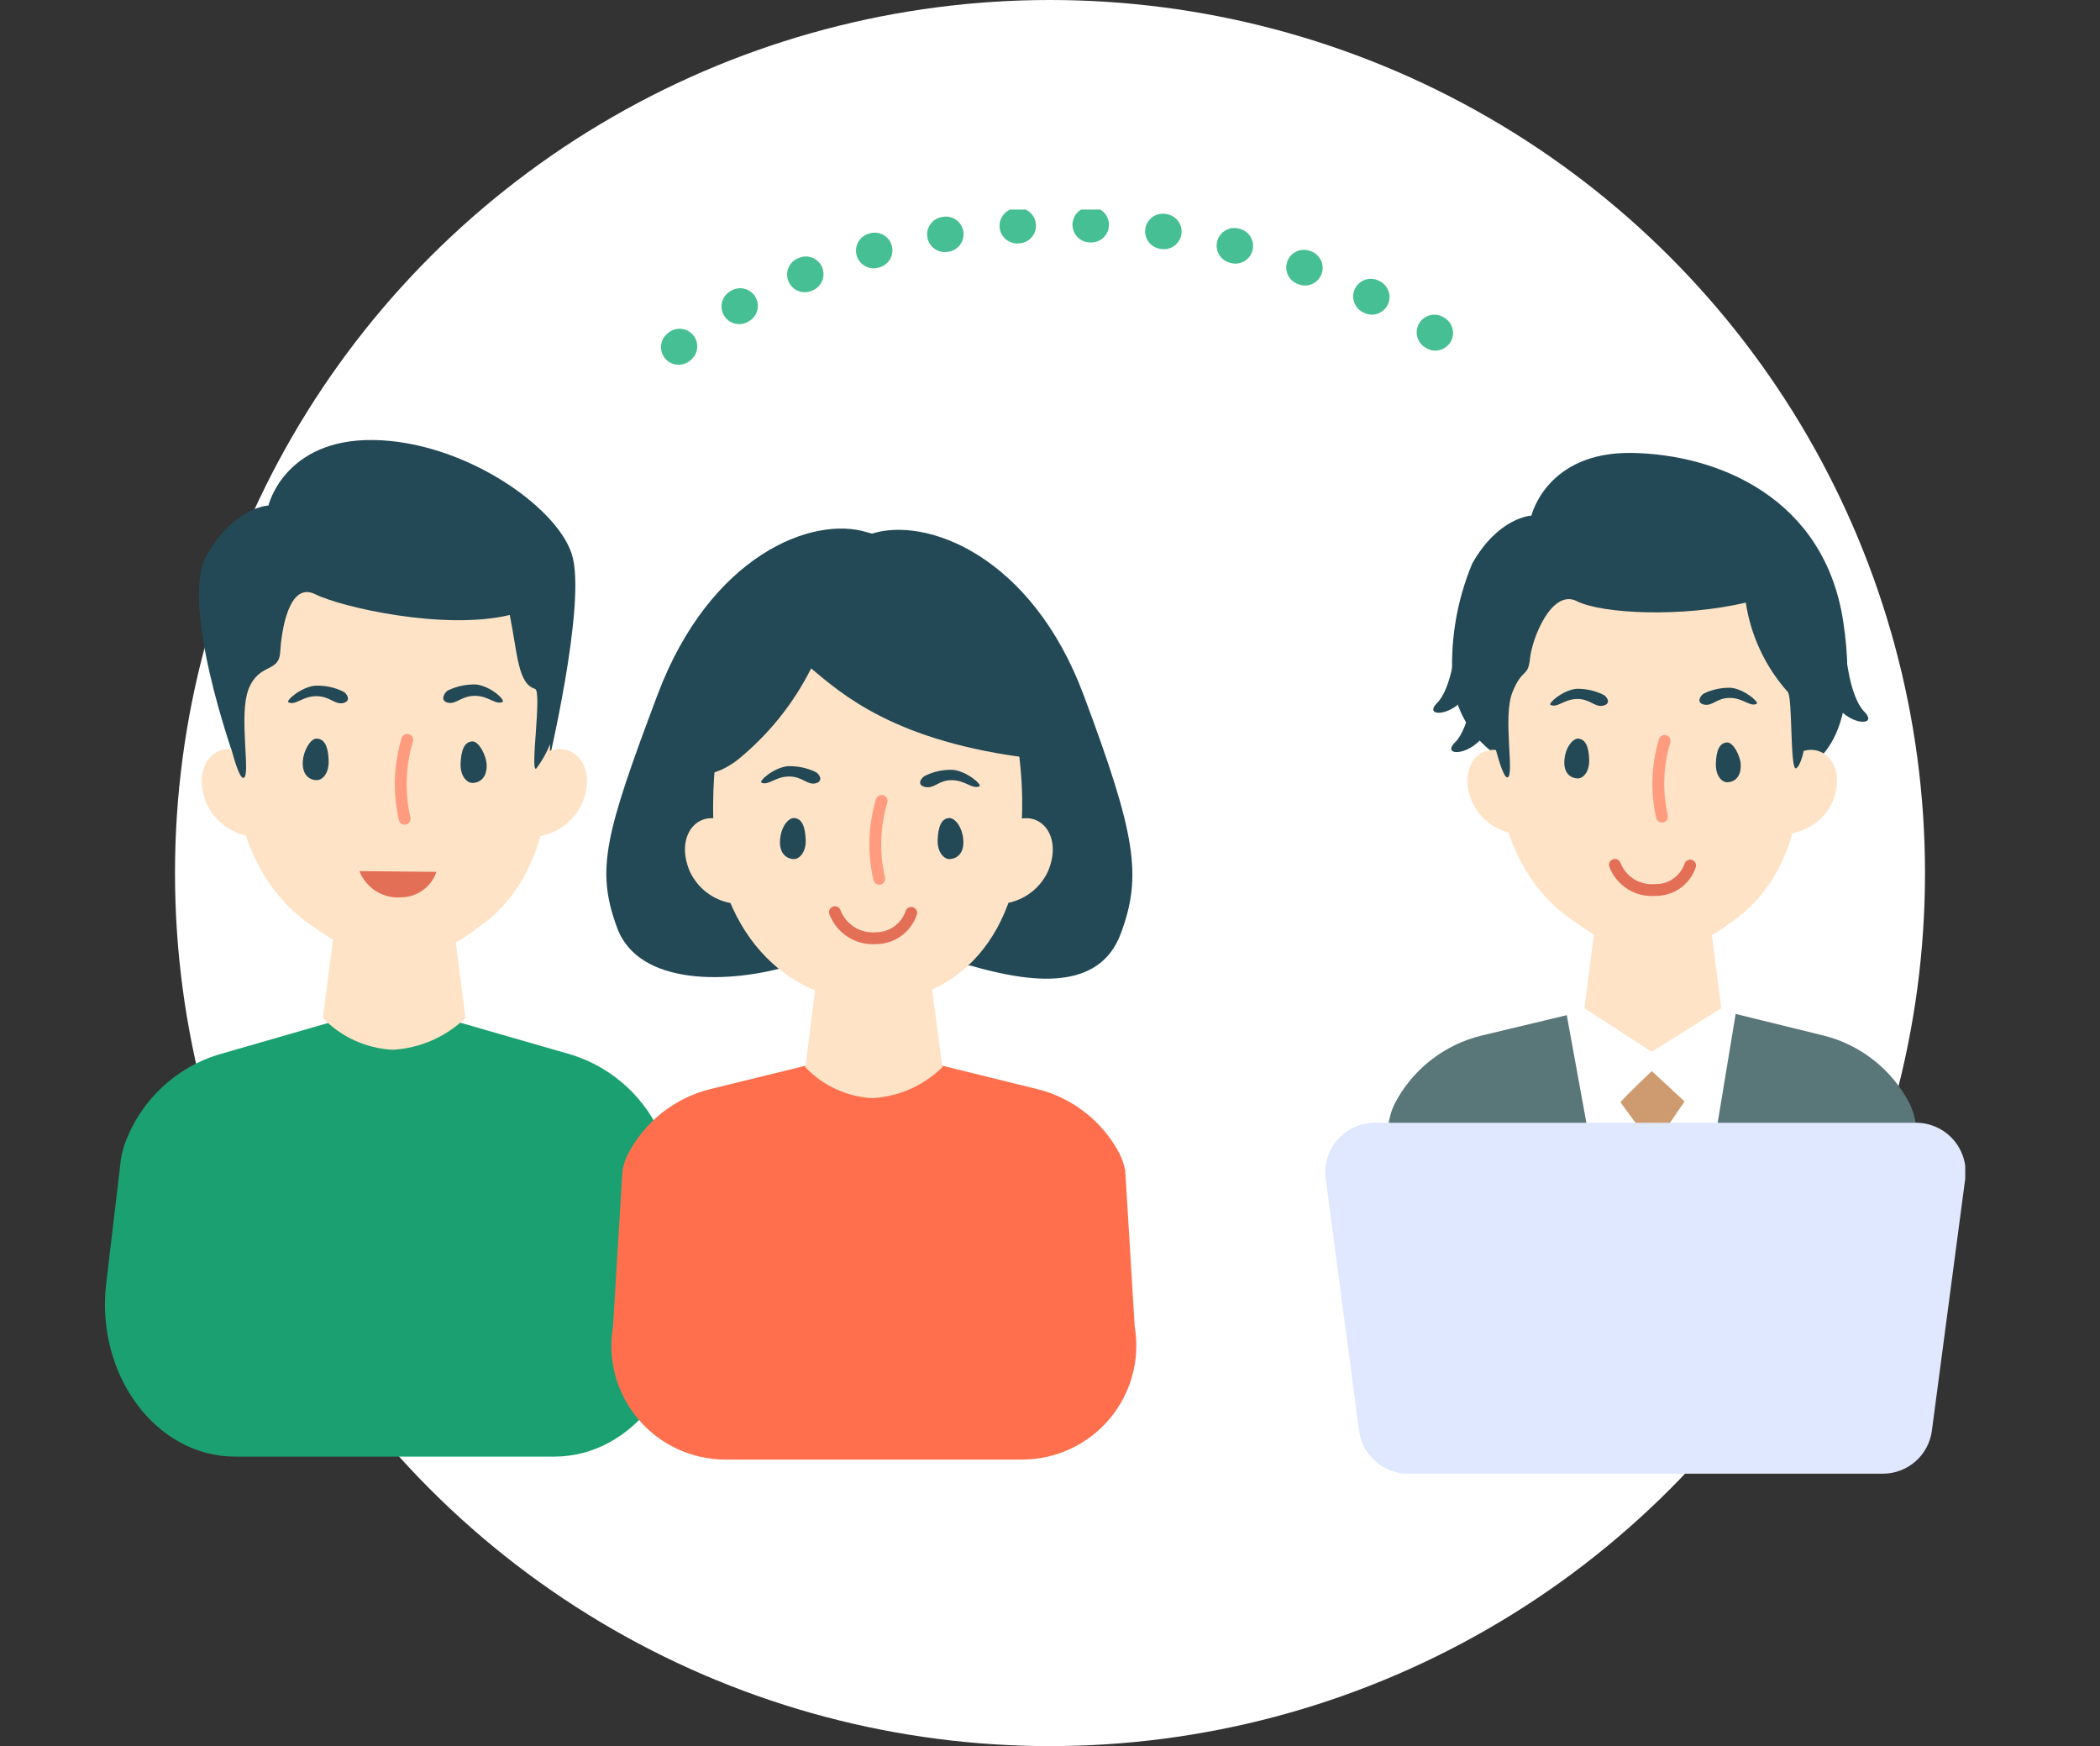
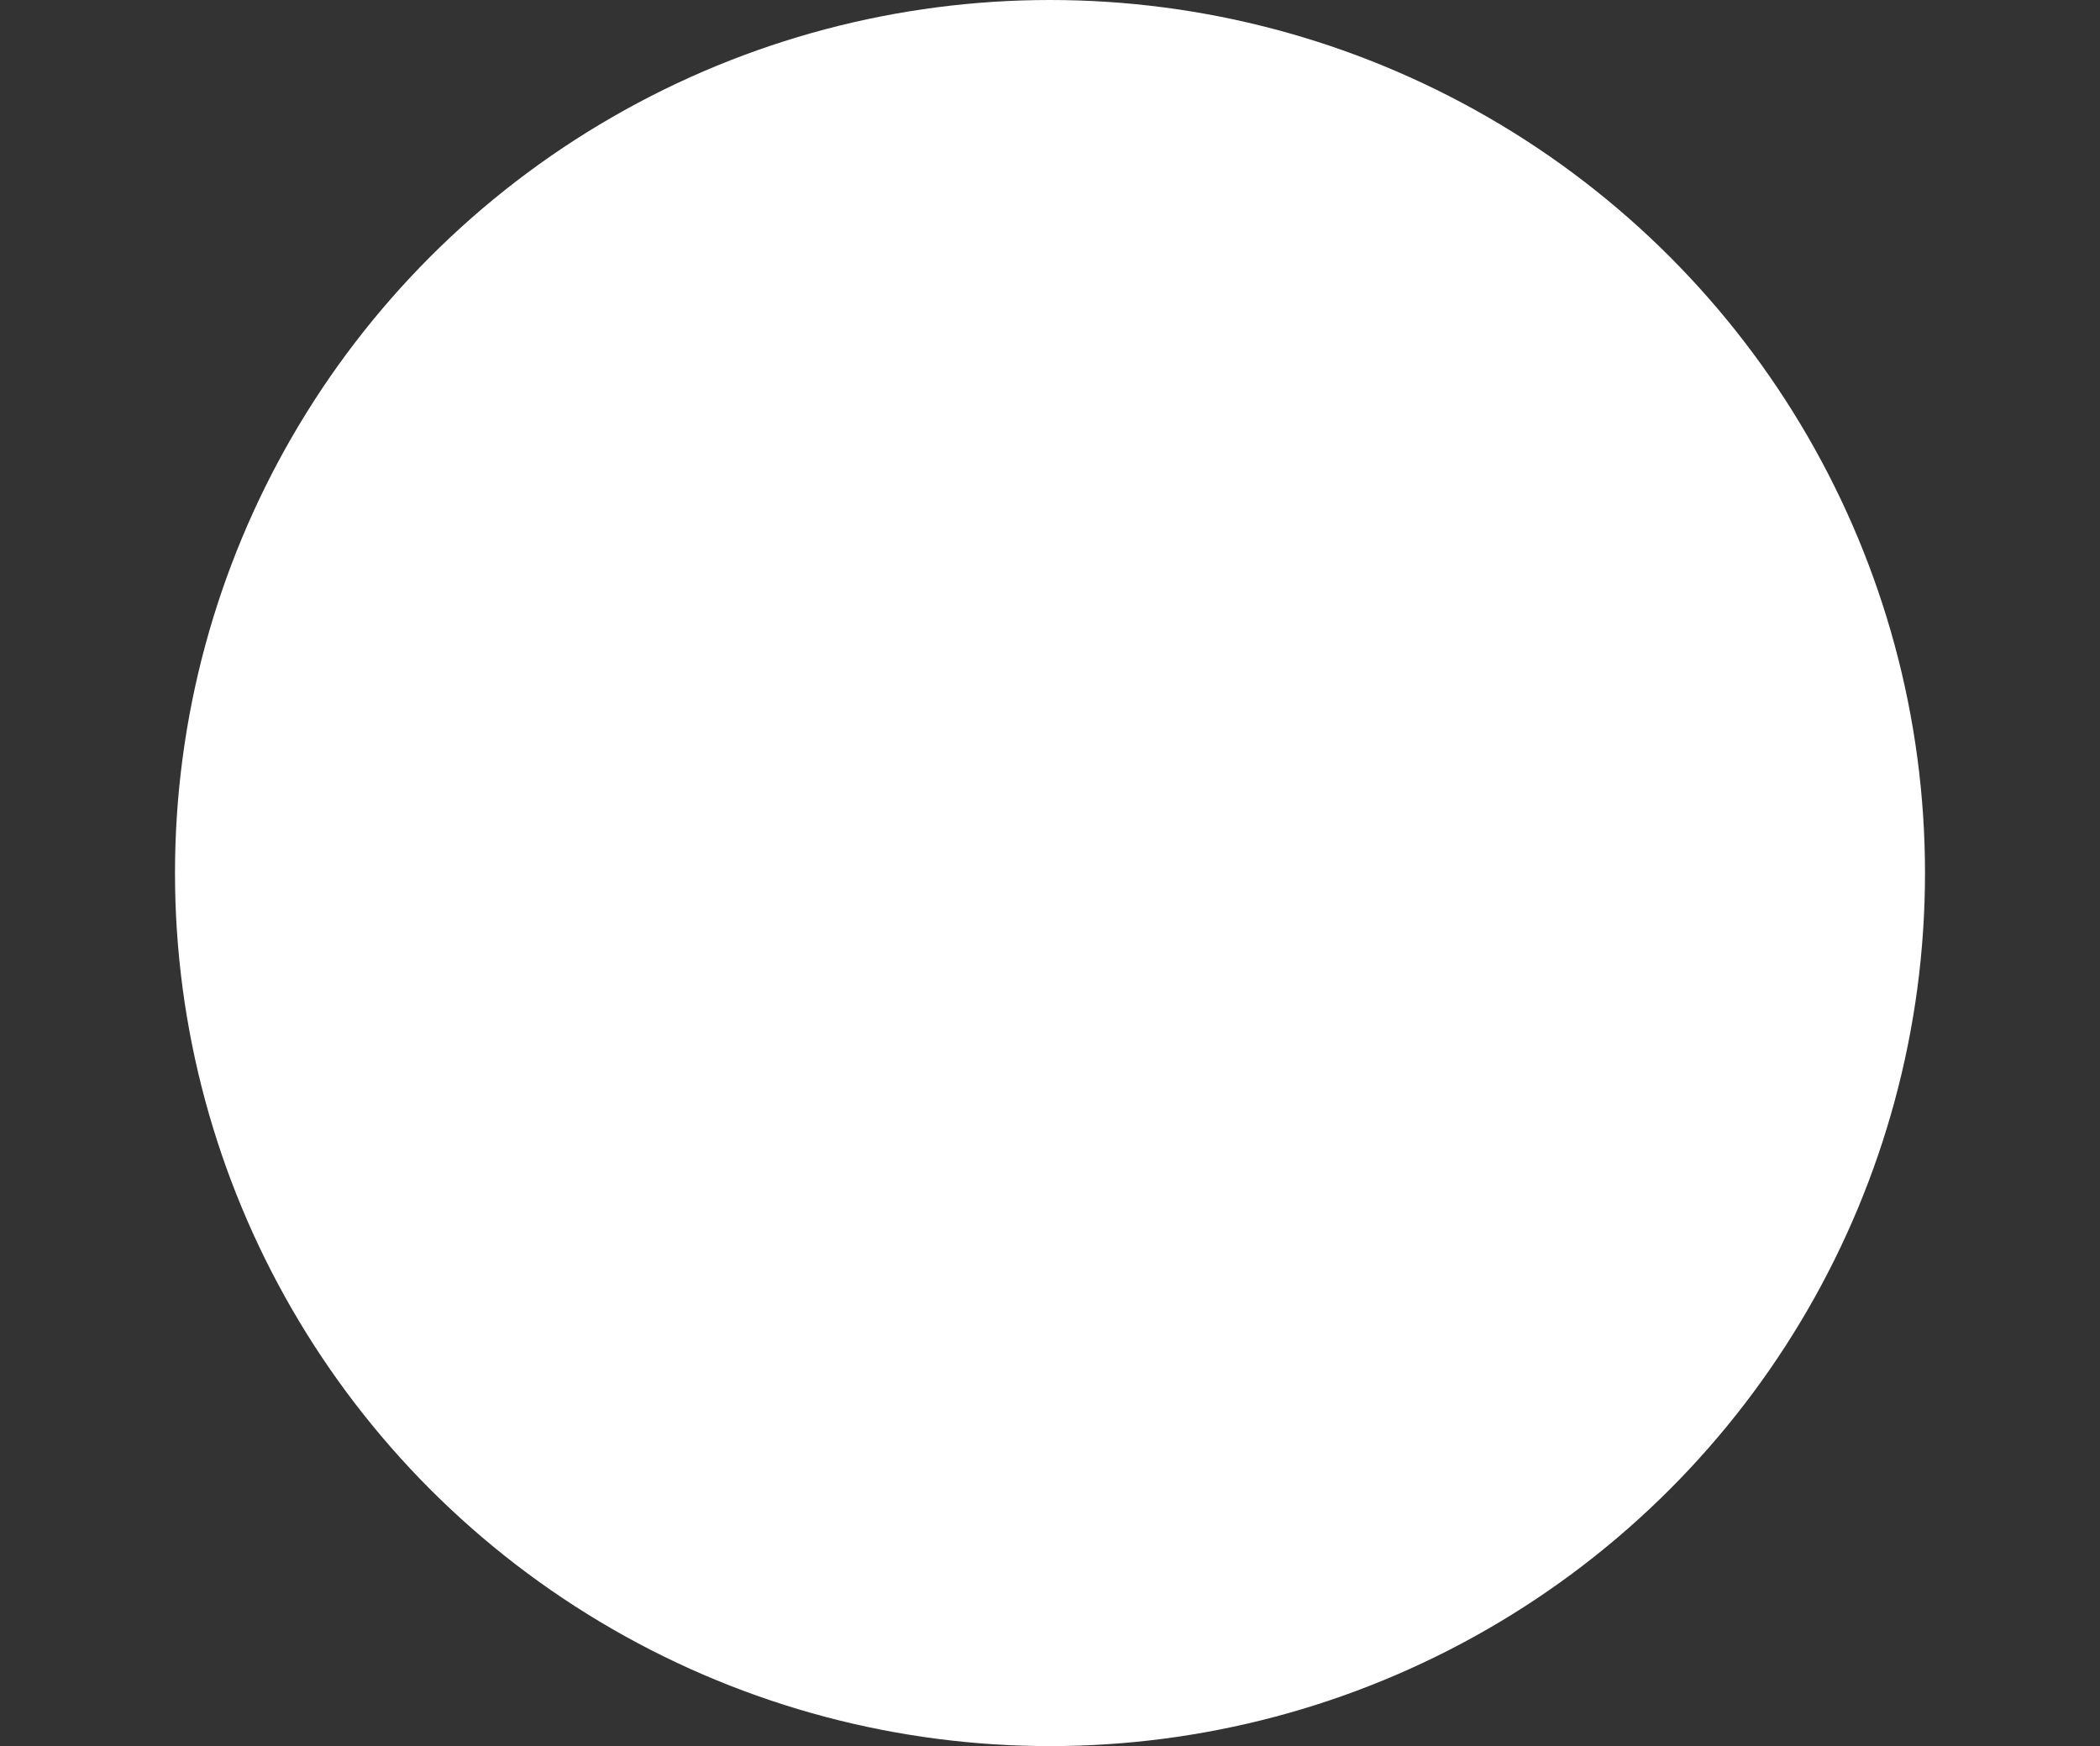
<svg xmlns="http://www.w3.org/2000/svg" width="160" height="133" viewBox="0 0 160 133" fill="none">
  <rect x="0" y="0" width="160" height="133" fill="#333333" stroke="none" />
  <ellipse cx="80" cy="66.5" rx="66.667" ry="66.5" fill="white" />
  <g clip-path="url(#clip0_31_2026)">
    <path d="M114.133 57.589C113.208 56.975 112.423 56.174 111.83 55.236C111.237 54.299 110.85 53.247 110.693 52.149C110.447 48.999 110.954 45.836 112.173 42.919C114.187 39.368 116.68 39.275 116.68 39.275C116.68 39.275 117.827 34.394 124.347 34.5C130.867 34.607 139.013 37.905 140.44 47.361C142.013 57.709 137 58.706 137 58.706L114.133 57.589Z" fill="#224955" />
    <path d="M128.8 97.941L132.267 77.02L126.32 75.557L124.573 75.73L119.24 77.06L123.067 97.981C125.04 97.875 126.92 97.888 128.8 97.941Z" fill="white" />
    <path d="M131.147 76.794L125.84 80.119L120.72 76.794L121.067 74.121L121.813 68.269H130.04L130.8 74.121L131.147 76.794Z" fill="#FEE3C6" />
    <path d="M115.24 63.468C114.571 63.351 113.941 63.073 113.404 62.658C112.868 62.243 112.44 61.704 112.16 61.087C110.96 58.241 113.013 56.246 115 57.496" fill="#FEE3C6" />
    <path d="M136.533 63.468C137.201 63.349 137.83 63.07 138.367 62.655C138.903 62.24 139.331 61.702 139.613 61.087C140.8 58.241 138.747 56.246 136.76 57.496" fill="#FEE3C6" />
    <path d="M137.24 58.267C137.24 63.946 135.187 68.029 131.907 70.237C130.188 71.608 128.109 72.453 125.92 72.671C123.64 72.671 121.533 71.341 119.693 70.011C116.36 67.71 114.067 63.454 114.067 57.669C114.067 55.261 113.947 40.951 125.933 41.044C138.4 41.084 137.24 58.267 137.24 58.267Z" fill="#FEE3C6" />
    <path d="M120.187 56.259C120.84 56.259 121.053 56.964 121.08 57.868C121.107 58.773 120.64 59.291 120.213 59.291C119.787 59.291 119.16 59.012 119.187 58.028C119.213 57.044 119.747 56.325 120.187 56.259Z" fill="#224955" />
    <path d="M131.627 56.552C130.973 56.552 130.76 57.243 130.733 58.161C130.707 59.079 131.173 59.584 131.6 59.584C132.027 59.584 132.653 59.305 132.627 58.254C132.613 57.589 132.067 56.578 131.627 56.552Z" fill="#224955" />
    <path d="M126.827 56.432C126.267 58.307 126.198 60.294 126.627 62.204" stroke="#FF9B7E" stroke-width="0.9" stroke-linecap="round" stroke-linejoin="round" />
    <path d="M129.84 52.814C130.48 52.509 131.185 52.363 131.893 52.389C132.947 52.508 134.053 53.506 133.84 53.612C133.32 53.852 132.827 53.173 131.813 53.16C130.8 53.147 130.48 53.812 129.827 53.666C129.173 53.519 129.6 52.921 129.84 52.814Z" fill="#224955" />
    <path d="M122.133 52.907C121.495 52.595 120.79 52.444 120.08 52.469C119.027 52.588 117.933 53.586 118.133 53.692C118.667 53.945 119.147 53.253 120.16 53.24C121.173 53.227 121.493 53.905 122.16 53.745C122.827 53.586 122.387 53.001 122.133 52.907Z" fill="#224955" />
    <path d="M113.093 53.293C113.093 53.293 114.28 59.305 114.853 59.212C115.427 59.118 114.467 54.61 115.24 52.708C116.013 50.806 116.413 51.67 116.573 50.141C116.733 48.611 118.227 44.821 120.147 45.792C122.067 46.763 128.213 47.042 133.013 45.898C133.395 48.43 134.507 50.796 136.213 52.708C136.587 53.12 136.373 58.799 136.853 58.52C137.333 58.241 137.68 56.166 137.867 54.45C138.053 52.734 139.52 45.752 134.867 41.15C132.2 38.49 129.533 36.176 125.533 36.934C121.533 37.692 112.8 37.4 113.093 53.293Z" fill="#224955" />
    <path d="M110.933 48.944C110.933 49.13 110.627 52.415 109.493 53.546C108.36 54.676 110.827 54.623 111.893 52.708C112.96 50.793 110.933 48.877 110.933 48.944Z" fill="#224955" />
    <path d="M112.307 51.937C112.307 52.123 112.013 55.408 110.867 56.538C109.72 57.669 112.2 57.616 113.267 55.7C114.333 53.785 112.307 51.87 112.307 51.937Z" fill="#224955" />
    <path d="M140.627 49.609C140.627 49.809 140.92 53.08 142.053 54.224C143.187 55.368 140.72 55.301 139.667 53.386C138.613 51.471 140.627 49.609 140.627 49.609Z" fill="#224955" />
    <path d="M123.04 65.875C123.274 66.482 123.7 66.997 124.253 67.343C124.806 67.688 125.457 67.845 126.107 67.79C126.692 67.804 127.267 67.63 127.746 67.296C128.226 66.961 128.586 66.481 128.773 65.928" stroke="#E36F57" stroke-width="0.9" stroke-linecap="round" stroke-linejoin="round" />
    <path d="M124.72 84.854L121.867 98.566C121.867 98.566 130.787 98.806 130.547 98.566C130.307 98.327 126.867 84.189 126.867 84.189C126.867 84.189 124.72 84.787 124.72 84.854Z" fill="#CD9B6F" />
    <path d="M123.467 83.963C123.707 83.604 125.853 81.582 125.853 81.582L128.347 83.896L127.213 85.559L124.547 85.439L123.467 83.963Z" fill="#CD9B6F" />
    <path d="M128.707 98.606H148.507L145.933 85.413C145.855 84.951 145.712 84.503 145.507 84.083C144.844 82.793 143.912 81.661 142.773 80.762C141.635 79.862 140.316 79.217 138.907 78.869L132.24 77.233L128.707 98.606Z" fill="#597678" />
    <path d="M119.373 77.326L112.92 78.869C111.498 79.208 110.167 79.85 109.016 80.75C107.865 81.649 106.923 82.786 106.253 84.083C106.048 84.503 105.905 84.951 105.827 85.413L103.253 98.606H123.253L119.373 77.326Z" fill="#597678" />
    <path d="M50.933 88.299C50.856 87.763 50.708 87.24 50.493 86.743C49.886 85.24 48.955 83.889 47.766 82.786C46.577 81.683 45.16 80.854 43.613 80.359L30.36 76.541V76.369L30.08 76.462L29.787 76.369V76.541L16.533 80.359C14.987 80.854 13.569 81.683 12.38 82.786C11.191 83.889 10.26 85.24 9.653 86.743C9.445 87.242 9.297 87.764 9.213 88.299L8.093 97.755C7.267 104.724 11.893 110.949 17.907 110.949H42.24C48.253 110.949 52.907 104.724 52.067 97.755L50.933 88.299Z" fill="#1BA071" />
-     <path d="M17.8 57.589C17.8 57.589 13.653 45.978 15.747 42.294C17.84 38.61 20.453 38.504 20.453 38.504C20.453 38.504 21.653 33.423 28.453 33.516C35.253 33.609 42.36 38.503 43.56 42.188C44.76 45.872 41.64 58.746 41.64 58.746L17.8 57.589Z" fill="#224955" />
    <path d="M35.467 77.539C33.971 78.979 32.008 79.838 29.933 79.96C27.911 79.862 26.002 78.996 24.6 77.539L25.747 68.668H34.32L35.467 77.539Z" fill="#FEE3C6" />
    <path d="M18.947 63.694C18.249 63.565 17.593 63.271 17.033 62.836C16.474 62.4 16.028 61.837 15.733 61.193C14.493 58.227 16.627 56.153 18.707 57.456" fill="#FEE3C6" />
    <path d="M41.133 63.694C41.832 63.567 42.489 63.274 43.049 62.838C43.608 62.403 44.054 61.838 44.347 61.193C45.6 58.227 43.453 56.153 41.373 57.456" fill="#FEE3C6" />
    <path d="M41.88 58.254C41.88 64.186 39.733 68.442 36.387 70.676C34.593 72.099 32.427 72.977 30.147 73.203C27.773 73.203 25.587 71.78 23.667 70.45C20.187 68.056 17.8 63.614 17.8 57.589C17.8 55.075 17.68 40.166 30.173 40.299C43.093 40.299 41.88 58.254 41.88 58.254Z" fill="#FEE3C6" />
    <path d="M24.107 56.259C24.787 56.259 25.013 56.99 25.04 57.948C25.067 58.906 24.573 59.424 24.133 59.424C23.693 59.424 23.04 59.145 23.067 58.094C23.08 57.243 23.64 56.259 24.107 56.259Z" fill="#224955" />
    <path d="M36.027 56.472C35.347 56.472 35.133 57.203 35.093 58.148C35.053 59.092 35.56 59.637 36 59.637C36.44 59.637 37.093 59.345 37.08 58.307C37.053 57.496 36.493 56.512 36.027 56.472Z" fill="#224955" />
    <path d="M31.027 56.352C30.444 58.306 30.375 60.376 30.827 62.364" stroke="#FF9B7E" stroke-width="0.9" stroke-linecap="round" stroke-linejoin="round" />
    <path d="M33.253 66.407C33.064 66.965 32.706 67.452 32.228 67.799C31.751 68.147 31.178 68.339 30.587 68.349C29.909 68.406 29.231 68.243 28.654 67.883C28.077 67.523 27.632 66.987 27.387 66.354L33.253 66.407Z" fill="#E36F57" />
    <path d="M34.133 52.588C34.798 52.269 35.529 52.114 36.267 52.136C37.373 52.256 38.507 53.306 38.293 53.466C37.747 53.719 37.24 53.001 36.187 53.001C35.133 53.001 34.76 53.679 34.107 53.519C33.453 53.36 33.92 52.681 34.133 52.588Z" fill="#224955" />
    <path d="M26.133 52.668C25.47 52.347 24.737 52.196 24 52.229C22.893 52.349 21.76 53.386 21.973 53.493C22.52 53.759 23.027 53.04 24.08 53.027C25.133 53.014 25.507 53.705 26.16 53.546C26.813 53.386 26.4 52.774 26.133 52.668Z" fill="#224955" />
    <path d="M16.72 53.08C16.72 53.08 17.947 59.345 18.547 59.252C19.147 59.158 18.147 54.464 18.947 52.468C19.747 50.474 21.253 51.272 21.347 49.675C21.44 48.079 22 44.262 24.013 45.26C26.027 46.257 33.84 48.039 38.84 46.843C39.44 49.835 39.453 52.069 40.76 52.468C41.32 52.641 40.36 58.852 40.853 58.547C41.787 57.309 42.351 55.834 42.48 54.291C42.68 52.495 44.187 45.22 39.36 40.392C36.56 37.599 33.76 35.218 29.653 36.016C25.547 36.814 16.413 36.522 16.72 53.08Z" fill="#224955" />
    <path d="M73.947 73.549C78.547 74.879 83.733 75.544 85.387 71.128C87.04 66.713 86.547 63.587 82.56 52.934C78.573 42.281 70.56 39.341 66.44 40.645L66.093 40.552C61.92 39.222 54.093 42.294 50.093 52.934C46.093 63.574 45.373 66.234 47.027 70.689C48.68 75.145 55.627 74.932 60.227 73.549H73.947Z" fill="#224955" />
    <path d="M55.68 68.788C54.999 68.665 54.359 68.379 53.813 67.955C53.268 67.531 52.833 66.982 52.547 66.354C51.333 63.468 53.413 61.433 55.453 62.709" fill="#FEE3C6" />
    <path d="M76.72 68.788C77.4 68.665 78.041 68.379 78.587 67.955C79.132 67.531 79.567 66.982 79.853 66.354C81.067 63.468 78.987 61.433 76.947 62.709" fill="#FEE3C6" />
    <path d="M85.733 89.163C85.649 88.741 85.514 88.33 85.333 87.94C84.699 86.706 83.806 85.622 82.716 84.762C81.626 83.901 80.363 83.284 79.013 82.952L66.853 79.96V79.827H66.6H66.333V79.96L54.133 82.952C52.785 83.284 51.525 83.902 50.437 84.762C49.349 85.623 48.459 86.706 47.827 87.94C47.634 88.326 47.499 88.738 47.427 89.163L46.707 101.027C46.491 102.273 46.551 103.55 46.882 104.771C47.214 105.991 47.809 107.124 48.626 108.091C49.442 109.058 50.461 109.835 51.611 110.368C52.76 110.9 54.013 111.176 55.28 111.175H77.867C79.135 111.175 80.387 110.9 81.537 110.367C82.687 109.835 83.707 109.058 84.525 108.092C85.342 107.125 85.939 105.992 86.272 104.772C86.605 103.552 86.667 102.273 86.453 101.027L85.733 89.163Z" fill="#FF6F4D" />
-     <path d="M71.8 81.29C70.369 82.696 68.472 83.533 66.467 83.644C64.524 83.545 62.694 82.701 61.36 81.29L62.453 72.618H70.653L71.8 81.29Z" fill="#FEE3C6" />
    <path d="M77.853 62.43C77.853 71.275 72.947 76.316 66.453 76.316C59.96 76.316 54.333 70.916 54.333 61.779C54.333 59.318 54.213 44.755 66.413 44.848C79.04 44.941 77.853 62.43 77.853 62.43Z" fill="#FEE3C6" />
    <path d="M78.84 57.788C68.067 56.538 64.013 52.734 61.8 50.912C60.442 53.619 58.519 56.005 56.16 57.908C56.16 57.908 52.28 61.007 52.16 56.432C52.021 53.491 52.893 50.59 54.631 48.21C56.37 45.83 58.87 44.114 61.72 43.345C69.053 41.31 75.533 45.553 78.693 49.888C79.603 50.998 80.112 52.38 80.139 53.813C80.166 55.246 79.708 56.646 78.84 57.788Z" fill="#224955" />
    <path d="M60.467 62.31C61.133 62.31 61.347 63.029 61.387 63.96C61.427 64.891 60.92 65.436 60.493 65.436C60.067 65.436 59.4 65.143 59.427 64.106C59.453 63.069 60 62.337 60.467 62.31Z" fill="#224955" />
-     <path d="M72.36 62.31C71.693 62.31 71.48 63.029 71.44 63.96C71.4 64.891 71.907 65.436 72.333 65.436C72.76 65.436 73.427 65.143 73.4 64.106C73.373 63.069 72.8 62.337 72.36 62.31Z" fill="#224955" />
-     <path d="M67.173 61.007C66.599 62.935 66.534 64.979 66.987 66.939" stroke="#FF9B7E" stroke-width="0.9" stroke-linecap="round" stroke-linejoin="round" />
    <path d="M63.613 69.479C63.851 70.105 64.287 70.637 64.855 70.995C65.422 71.352 66.091 71.516 66.76 71.461C67.351 71.458 67.926 71.27 68.404 70.924C68.882 70.578 69.24 70.091 69.427 69.532" stroke="#E36F57" stroke-width="0.9" stroke-linecap="round" stroke-linejoin="round" />
    <path d="M70.507 59.079C71.161 58.758 71.885 58.608 72.613 58.64C73.707 58.759 74.84 59.783 74.627 59.89C74.08 60.143 73.573 59.438 72.533 59.424C71.493 59.411 71.2 60.103 70.48 59.943C69.76 59.784 70.253 59.172 70.507 59.079Z" fill="#224955" />
    <path d="M62.133 58.799C61.472 58.486 60.745 58.336 60.013 58.36C58.92 58.48 57.8 59.504 58.013 59.611C58.547 59.863 59.053 59.158 60.093 59.145C61.133 59.132 61.507 59.823 62.147 59.664C62.787 59.504 62.413 58.919 62.133 58.799Z" fill="#224955" />
    <path d="M143.467 112.252H107.293C106.375 112.253 105.488 111.92 104.798 111.315C104.108 110.71 103.664 109.876 103.547 108.967L101 89.735C100.938 89.202 100.989 88.662 101.152 88.151C101.315 87.64 101.586 87.17 101.945 86.771C102.305 86.372 102.745 86.054 103.237 85.838C103.73 85.622 104.262 85.513 104.8 85.519H145.987C146.524 85.52 147.054 85.636 147.543 85.857C148.032 86.079 148.468 86.401 148.823 86.804C149.177 87.206 149.441 87.679 149.598 88.192C149.755 88.704 149.801 89.244 149.733 89.775L147.187 109.007C147.062 109.904 146.617 110.725 145.933 111.321C145.25 111.917 144.374 112.248 143.467 112.252Z" fill="#E0E8FF" />
    <path d="M51.706 26.44C64.227 16.505 89.84 11.451 111.707 26.933" stroke="#47BF94" stroke-width="2.69" stroke-linecap="round" stroke-linejoin="round" stroke-dasharray="0.09 5.47" />
  </g>
  <defs>
    <clipPath id="clip0_31_2026">
-       <rect width="141.733" height="96.292" fill="white" transform="translate(8 15.96)" />
-     </clipPath>
+       </clipPath>
  </defs>
</svg>